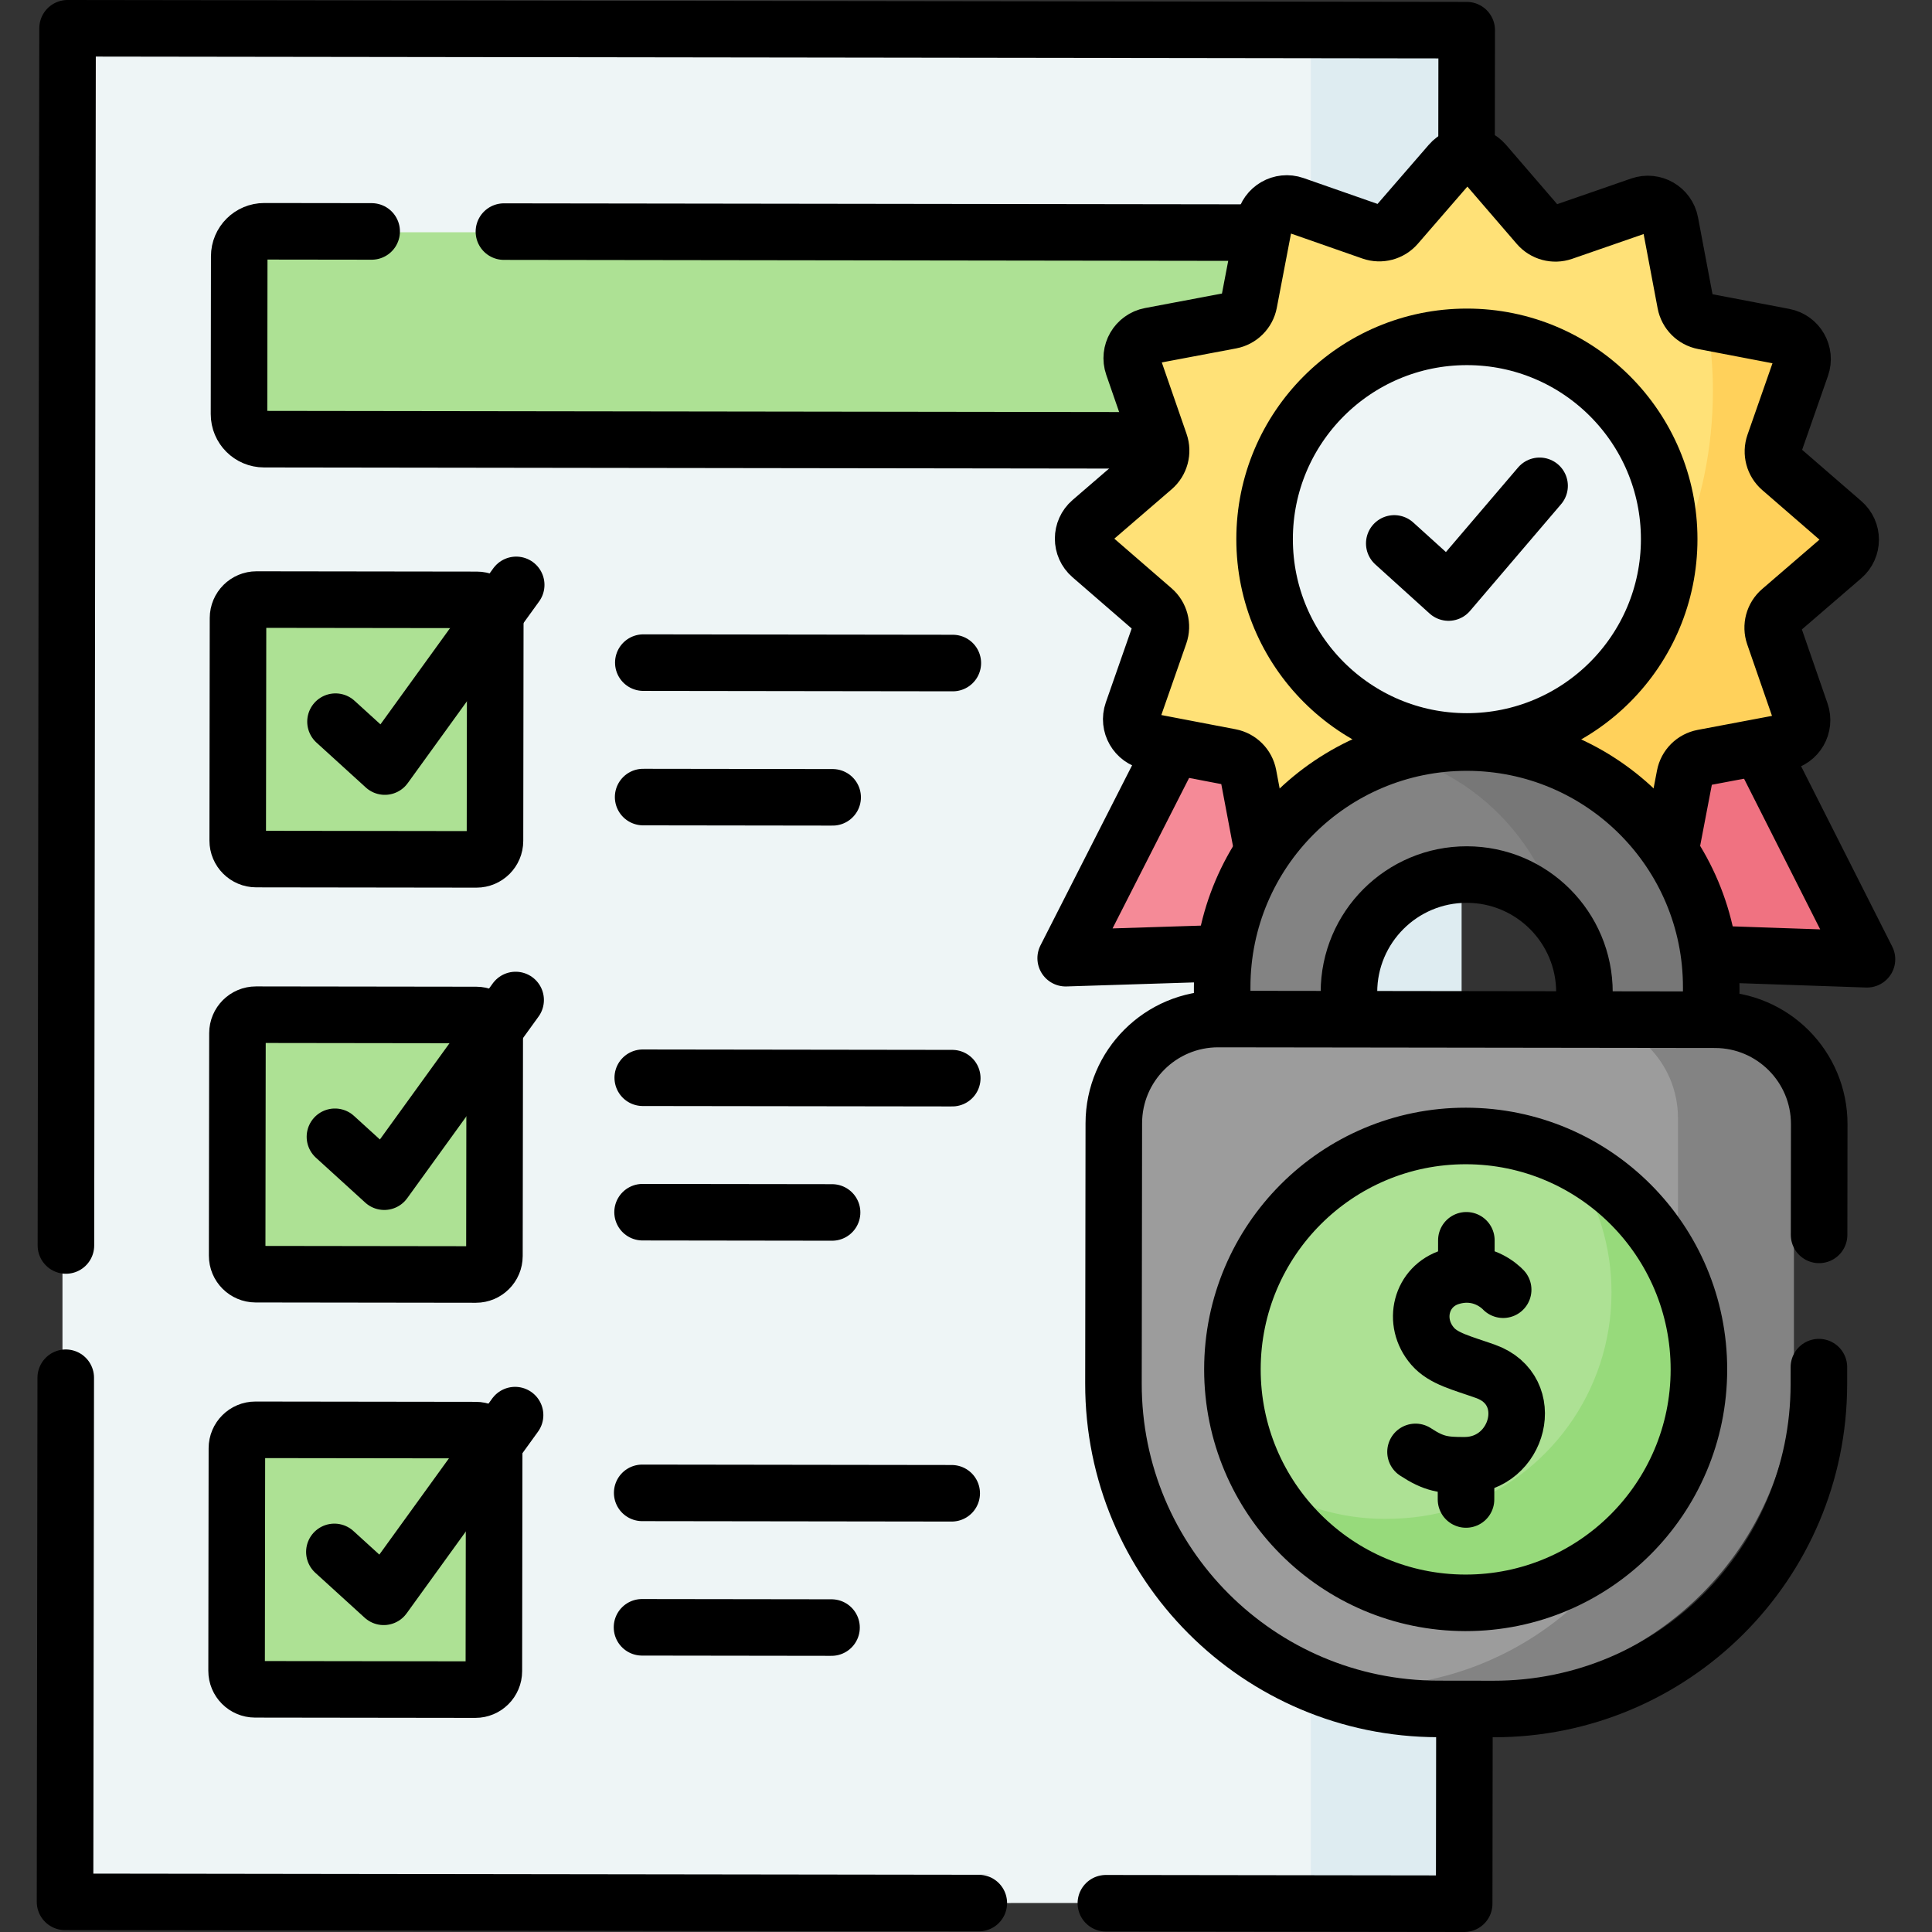
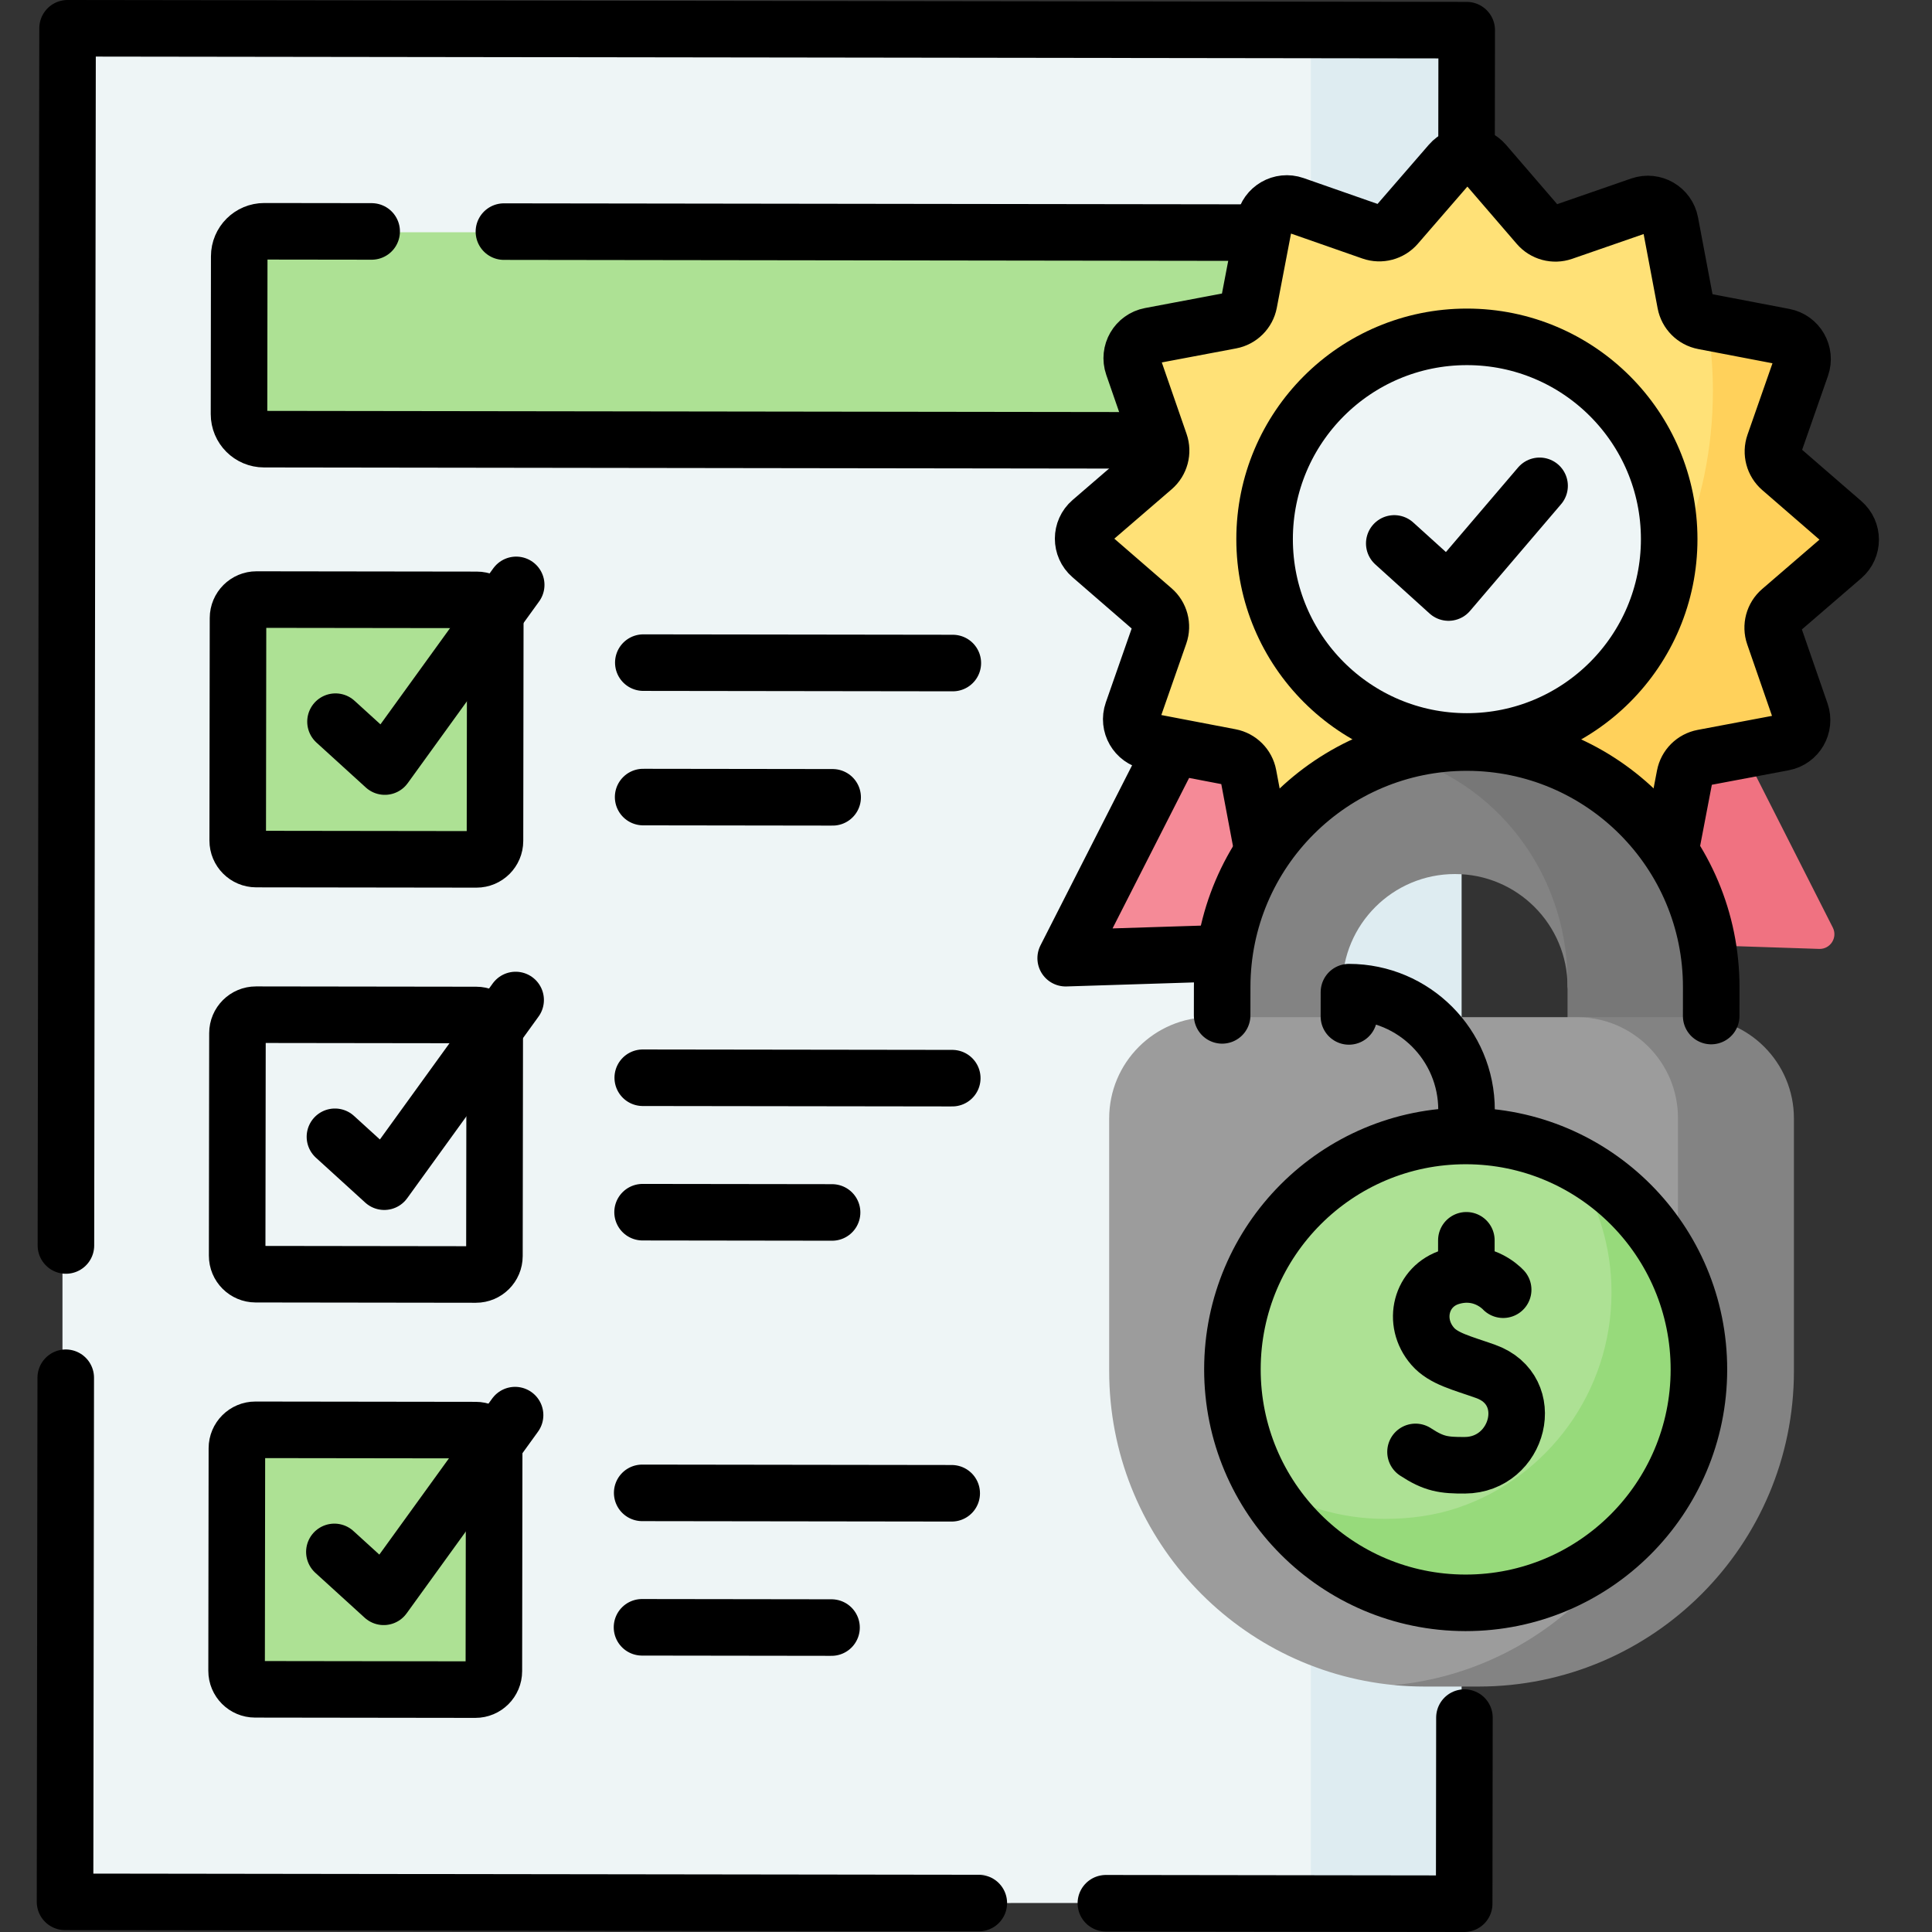
<svg xmlns="http://www.w3.org/2000/svg" version="1.1" id="Capa_1" x="0px" y="0px" viewBox="0 0 512.501 512.501" style="enable-background:new 0 0 512.501 512.501;" xml:space="preserve">
  <rect x="0" y="0" width="512.501" height="512.501" fill="#333333" stroke="none" />
  <g>
    <g>
      <g>
        <g>
          <g>
            <path style="fill:#EEF5F6;" d="M383.723,15.823l-1,381.56c0,0.86-26.991,106.256-26.991,106.256l-12.867,1.122l-87.202,0.062&#10;&#09;&#09;&#09;&#09;&#09;&#09;H22.573c-3.31,0-6-2.69-6-6v-485c0-3.31,2.69-6,6-6h321.146l34.003,2C381.033,9.823,383.723,12.513,383.723,15.823z" />
            <g>
              <path style="fill:#DEECF1;" d="M381.723,7.822h-40.004c3.314,0,6,2.686,6,6v486.084c0,2.681-2.173,4.854-4.854,4.854l0,0&#10;&#09;&#09;&#09;&#09;&#09;&#09;&#09;l41.637,0.06c1.164,0.002,2.218-0.689,2.681-1.758v0c0.36-0.77,0.54-1.61,0.54-2.47V13.822&#10;&#09;&#09;&#09;&#09;&#09;&#09;&#09;C387.723,10.509,385.037,7.822,381.723,7.822z" />
            </g>
            <path style="fill:#ADE194;" d="M66.905,228.141h58.433c2.71,0,4.907-2.197,4.907-4.907V164.21c0-2.71-2.197-4.907-4.907-4.907&#10;&#09;&#09;&#09;&#09;&#09;&#09;H66.905c-2.71,0-4.907,2.197-4.907,4.907v59.024C61.998,225.944,64.195,228.141,66.905,228.141z" />
-             <path style="fill:#ADE194;" d="M66.905,338.26h58.433c2.71,0,4.907-2.197,4.907-4.907v-59.024c0-2.71-2.197-4.907-4.907-4.907&#10;&#09;&#09;&#09;&#09;&#09;&#09;H66.905c-2.71,0-4.907,2.197-4.907,4.907v59.024C61.998,336.063,64.195,338.26,66.905,338.26z" />
            <path style="fill:#ADE194;" d="M66.905,448.378h58.433c2.71,0,4.907-2.197,4.907-4.907v-59.024c0-2.71-2.197-4.907-4.907-4.907&#10;&#09;&#09;&#09;&#09;&#09;&#09;H66.905c-2.71,0-4.907,2.197-4.907,4.907v59.024C61.998,446.182,64.195,448.378,66.905,448.378z" />
            <path style="fill:#ADE194;" d="M335.625,61.605H68.834c-3.67,0-6.645,2.975-6.645,6.645v41.853c0,3.67,2.975,6.645,6.645,6.645&#10;&#09;&#09;&#09;&#09;&#09;&#09;h266.79c3.67,0,6.645-2.975,6.645-6.645V68.251C342.27,64.581,339.295,61.605,335.625,61.605z" />
          </g>
        </g>
      </g>
      <g>
        <path style="fill:#F58A97;" d="M443.259,161.383l38.046,80.762c1.342,2.647-0.644,5.764-3.61,5.667l-19.388,3.103l-7.098-0.234&#10;&#09;&#09;&#09;&#09;c-1.298-0.043-2.533,0.563-3.293,1.616l-19.683,27.25c-1.71,2.367-6.628-30.105-7.953-32.708l-41.134-51.209L443.259,161.383z" />
        <path style="fill:#F07281;" d="M486.185,246.049l-42.926-84.666l-64.114,34.246l7.281,14.308l40.214-21.48l31.666,62.458&#10;&#09;&#09;&#09;&#09;l24.268,0.801C485.541,251.814,487.527,248.697,486.185,246.049z" />
        <path style="fill:#F58A97;" d="M327.249,162.172l-42.528,83.877c-1.342,2.647,0.644,5.765,3.61,5.667l31.366-1.035&#10;&#09;&#09;&#09;&#09;c1.298-0.043,2.533,0.563,3.293,1.616l6.284,8.7l13.407,10.754c1.708,2.365,13.218-28.443,14.546-31.04l34.578-44.737&#10;&#09;&#09;&#09;&#09;L327.249,162.172z" />
        <g>
          <path style="fill:#FFE177;" d="M478.854,139.835l-16.074-13.889c-1.827-1.579-2.506-4.113-1.712-6.394l6.981-20.056&#10;&#09;&#09;&#09;&#09;&#09;c1.183-3.398-0.93-7.052-4.464-7.724l-10.343-3.683l-6.616-1.257c-2.377-0.452-4.236-2.311-4.688-4.688l-3.965-20.863&#10;&#09;&#09;&#09;&#09;&#09;c-0.672-3.534-4.327-5.646-7.724-4.464l-20.057,6.981c-2.281,0.794-4.815,0.115-6.394-1.712L389.91,46.011&#10;&#09;&#09;&#09;&#09;&#09;c-2.35-2.719-6.565-2.719-8.915,0l-13.889,16.074c-1.579,1.827-4.113,2.506-6.394,1.712l-20.056-6.981&#10;&#09;&#09;&#09;&#09;&#09;c-3.398-1.183-7.053,0.929-7.724,4.464l-3.965,20.863c-0.452,2.377-2.311,4.236-4.688,4.688l-20.863,3.965&#10;&#09;&#09;&#09;&#09;&#09;c-3.534,0.672-5.646,4.326-4.464,7.724l6.981,20.057c0.794,2.281,0.115,4.815-1.712,6.394l-16.074,13.889&#10;&#09;&#09;&#09;&#09;&#09;c-2.719,2.35-2.719,6.565,0,8.915l16.074,13.889c1.827,1.579,2.506,4.113,1.712,6.394l-6.981,20.056&#10;&#09;&#09;&#09;&#09;&#09;c-1.183,3.398,0.93,7.052,4.464,7.724l20.863,3.965c2.377,0.452,4.236,2.311,4.688,4.688l3.965,20.863&#10;&#09;&#09;&#09;&#09;&#09;c0.672,3.534,4.327,5.646,7.724,4.464l19.565-6.81v-1.952l0.492-0.171c2.281-0.794,4.815-0.115,6.394,1.712l13.889-0.284&#10;&#09;&#09;&#09;&#09;&#09;c2.35,2.719,6.565,2.719,8.915,0l11.937,2.236c1.579-1.827,6.065-4.458,8.346-3.664l20.056,6.981&#10;&#09;&#09;&#09;&#09;&#09;c3.398,1.183,5.101,1.022,5.772-2.512l3.965-20.863c0.452-2.377,4.263-6.188,6.64-6.64l20.863-3.965&#10;&#09;&#09;&#09;&#09;&#09;c3.534-0.672,3.695-2.375,2.512-5.772l-6.981-20.057c-0.794-2.281-0.115-4.815,1.712-6.394l14.122-12.913&#10;&#09;&#09;&#09;&#09;&#09;C481.574,146.4,481.574,142.185,478.854,139.835z" />
          <circle style="fill:#EEF5F6;" cx="385.453" cy="143.317" r="52.369" />
          <path style="fill:#FFD15B;" d="M482.758,138.859l-16.074-13.889c-1.827-1.579-2.506-4.113-1.712-6.394l6.981-20.056&#10;&#09;&#09;&#09;&#09;&#09;c1.183-3.398-0.929-7.053-4.464-7.724l-14.247-2.707c0.746,5.09,1.138,10.295,1.138,15.591&#10;&#09;&#09;&#09;&#09;&#09;c0,30.502-12.369,58.201-32.896,77.639c-16.274,15.411-37.721,25.606-61.264,28.295v13.394l0.492-0.171&#10;&#09;&#09;&#09;&#09;&#09;c2.281-0.794,4.815-0.115,6.394,1.712l13.889-1.114c2.35,2.719,6.565,2.719,8.915,0l13.889,1.114&#10;&#09;&#09;&#09;&#09;&#09;c1.579-1.827,4.113-2.506,6.394-1.712l20.056,6.981c3.398,1.183,7.053-0.93,7.724-4.464l3.965-20.863&#10;&#09;&#09;&#09;&#09;&#09;c0.452-2.377,2.311-4.236,4.688-4.688l20.863-3.965c3.534-0.672,5.646-4.327,4.464-7.724l-6.981-20.057&#10;&#09;&#09;&#09;&#09;&#09;c-0.794-2.281-0.115-4.815,1.712-6.394l16.074-13.889C485.478,145.424,485.478,141.209,482.758,138.859z" />
        </g>
      </g>
      <g>
        <g>
          <path style="fill:#838383;" d="M323.931,320.302v-59.905c0-28.956,19.843-53.278,46.673-60.108&#10;&#09;&#09;&#09;&#09;&#09;c4.909-1.25,14.795,2.83,20.093,2.83l0,0c34.254,0,49.301,23.024,49.301,57.278v59.905H323.931z M427.133,318.671&#10;&#09;&#09;&#09;&#09;&#09;l-11.314-56.948c0-16.495-13.372-29.867-29.867-29.867h0c-16.495,0-29.867,13.372-29.867,29.867v56.948H427.133z" />
          <g>
            <path style="fill:#777777;" d="M385.953,198.375L385.953,198.375c-5.298,0-10.44,0.664-15.349,1.914&#10;&#09;&#09;&#09;&#09;&#09;&#09;c25.991,6.83,45.215,31.152,45.215,60.108v1.326v56.948v1.631h32.155v-59.905C447.975,226.143,420.207,198.375,385.953,198.375&#10;&#09;&#09;&#09;&#09;&#09;&#09;z" />
          </g>
        </g>
        <path style="fill:#9C9C9C;" d="M392.494,445.716l-13.251,0.641c-2.722,0-6.735,0.903-9.39,0.649&#10;&#09;&#09;&#09;&#09;c-42.436-4.059-75.623-39.807-75.623-83.307v-67.008c0-14.838,12.029-26.867,26.867-26.867H421.28l23.833,3.568&#10;&#09;&#09;&#09;&#09;c14.838,0,26.867,12.029,26.867,26.867l0.451,61.16C472.43,407.642,438.715,445.716,392.494,445.716z" />
        <path style="fill:#838383;" d="M449.006,269.825h-30.639c14.771,0,26.745,11.974,26.745,26.745v67.507&#10;&#09;&#09;&#09;&#09;c0,43.294-33.028,78.876-75.26,82.929c2.656,0.254,5.346,0.384,8.068,0.384h14.262c46.221,0,83.691-37.47,83.691-83.691v-67.008&#10;&#09;&#09;&#09;&#09;C475.873,281.854,463.844,269.825,449.006,269.825z" />
        <g>
          <path style="fill:#ADE194;" d="M439.749,360.066c0,33.19-21.805,56.013-54.991,56.013c-21.006,0-39.495-6.697-50.237-23.027&#10;&#09;&#09;&#09;&#09;&#09;c-6.229-9.469-9.853-20.804-9.853-32.986c0-33.19,26.903-60.097,60.089-60.097c12.164,0,23.48,3.621,32.94,9.835&#10;&#09;&#09;&#09;&#09;&#09;C434.048,320.544,439.749,339.041,439.749,360.066z" />
          <path style="fill:#97DA7B;" d="M417.623,309.829c6.229,9.469,9.86,20.803,9.86,32.985c0,26.424-16.952,49.061-40.651,57.112&#10;&#09;&#09;&#09;&#09;&#09;c-6.068,2.062-12.672,2.984-19.438,2.984c-12.164,0-23.487-3.619-32.948-9.833c10.742,16.33,29.231,27.111,50.237,27.111&#10;&#09;&#09;&#09;&#09;&#09;c33.186,0,60.089-26.906,60.089-60.097C444.772,339.066,433.973,320.569,417.623,309.829z" />
        </g>
      </g>
    </g>
    <g>
      <polyline style="fill:none;stroke:#000000;stroke-width:15;stroke-linecap:round;stroke-linejoin:round;stroke-miterlimit:10;" points="&#10;&#09;&#09;&#09;293.355,504.873 388.403,505.001 388.469,455.629 &#09;&#09;" />
      <polyline style="fill:none;stroke:#000000;stroke-width:15;stroke-linecap:round;stroke-linejoin:round;stroke-miterlimit:10;" points="&#10;&#09;&#09;&#09;17.439,365.471 17.251,504.5 259.648,504.827 &#09;&#09;" />
      <polyline style="fill:none;stroke:#000000;stroke-width:15;stroke-linecap:round;stroke-linejoin:round;stroke-miterlimit:10;" points="&#10;&#09;&#09;&#09;389.031,39.68 389.074,8.002 17.923,7.5 17.487,330.388 &#09;&#09;" />
      <path style="fill:none;stroke:#000000;stroke-width:15;stroke-linecap:round;stroke-linejoin:round;stroke-miterlimit:10;" d="&#10;&#09;&#09;&#09;M67.958,227.886l58.433,0.079c2.71,0.004,4.91-2.19,4.914-4.9l0.08-59.024c0.004-2.71-2.19-4.91-4.9-4.914l-58.433-0.079&#10;&#09;&#09;&#09;c-2.71-0.004-4.91,2.19-4.914,4.9l-0.08,59.024C63.054,225.683,65.248,227.883,67.958,227.886z" />
      <polyline style="fill:none;stroke:#000000;stroke-width:15;stroke-linecap:round;stroke-linejoin:round;stroke-miterlimit:10;" points="&#10;&#09;&#09;&#09;136.932,155.152 102.083,203.347 88.997,191.436 &#09;&#09;" />
      <path style="fill:none;stroke:#000000;stroke-width:15;stroke-linecap:round;stroke-linejoin:round;stroke-miterlimit:10;" d="&#10;&#09;&#09;&#09;M67.81,338.005l58.433,0.079c2.71,0.004,4.91-2.19,4.914-4.9l0.08-59.024c0.004-2.71-2.19-4.91-4.9-4.914l-58.433-0.079&#10;&#09;&#09;&#09;c-2.71-0.004-4.91,2.19-4.914,4.9l-0.08,59.024C62.905,335.801,65.099,338.001,67.81,338.005z" />
      <polyline style="fill:none;stroke:#000000;stroke-width:15;stroke-linecap:round;stroke-linejoin:round;stroke-miterlimit:10;" points="&#10;&#09;&#09;&#09;136.783,265.271 101.934,313.466 88.849,301.555 &#09;&#09;" />
      <line style="fill:none;stroke:#000000;stroke-width:15;stroke-linecap:round;stroke-linejoin:round;stroke-miterlimit:10;" x1="170.604" y1="211.438" x2="220.876" y2="211.506" />
      <line style="fill:none;stroke:#000000;stroke-width:15;stroke-linecap:round;stroke-linejoin:round;stroke-miterlimit:10;" x1="170.652" y1="175.774" x2="252.756" y2="175.885" />
      <line style="fill:none;stroke:#000000;stroke-width:15;stroke-linecap:round;stroke-linejoin:round;stroke-miterlimit:10;" x1="170.455" y1="321.557" x2="220.727" y2="321.625" />
      <line style="fill:none;stroke:#000000;stroke-width:15;stroke-linecap:round;stroke-linejoin:round;stroke-miterlimit:10;" x1="170.503" y1="285.892" x2="252.608" y2="286.003" />
      <path style="fill:none;stroke:#000000;stroke-width:15;stroke-linecap:round;stroke-linejoin:round;stroke-miterlimit:10;" d="&#10;&#09;&#09;&#09;M67.661,448.124l58.433,0.079c2.71,0.004,4.91-2.19,4.914-4.9l0.08-59.024c0.004-2.71-2.19-4.91-4.9-4.914l-58.433-0.079&#10;&#09;&#09;&#09;c-2.71-0.004-4.91,2.19-4.914,4.9l-0.08,59.024C62.757,445.92,64.951,448.12,67.661,448.124z" />
      <polyline style="fill:none;stroke:#000000;stroke-width:15;stroke-linecap:round;stroke-linejoin:round;stroke-miterlimit:10;" points="&#10;&#09;&#09;&#09;136.635,375.389 101.785,423.585 88.7,411.673 &#09;&#09;" />
      <line style="fill:none;stroke:#000000;stroke-width:15;stroke-linecap:round;stroke-linejoin:round;stroke-miterlimit:10;" x1="170.306" y1="431.675" x2="220.578" y2="431.743" />
      <path style="fill:none;stroke:#000000;stroke-width:15;stroke-linecap:round;stroke-linejoin:round;stroke-miterlimit:10;" d="&#10;&#09;&#09;&#09;M98.591,61.392l-28.478-0.038c-3.67-0.005-6.649,2.966-6.654,6.636l-0.057,41.853c-0.005,3.67,2.966,6.649,6.636,6.654&#10;&#09;&#09;&#09;l236.223,0.319" />
      <line style="fill:none;stroke:#000000;stroke-width:15;stroke-linecap:round;stroke-linejoin:round;stroke-miterlimit:10;" x1="333.546" y1="61.709" x2="133.674" y2="61.439" />
      <line style="fill:none;stroke:#000000;stroke-width:15;stroke-linecap:round;stroke-linejoin:round;stroke-miterlimit:10;" x1="170.354" y1="396.011" x2="252.459" y2="396.122" />
      <g>
-         <polyline style="fill:none;stroke:#000000;stroke-width:15;stroke-linecap:round;stroke-linejoin:round;stroke-miterlimit:10;" points="&#10;&#09;&#09;&#09;&#09;467.355,199.261 495.25,254.465 454.226,253.055 &#09;&#09;&#09;" />
        <polyline style="fill:none;stroke:#000000;stroke-width:15;stroke-linecap:round;stroke-linejoin:round;stroke-miterlimit:10;" points="&#10;&#09;&#09;&#09;&#09;310.922,198.686 282.693,254.178 323.72,252.879 &#09;&#09;&#09;" />
        <g>
          <path style="fill:none;stroke:#000000;stroke-width:15;stroke-linecap:round;stroke-linejoin:round;stroke-miterlimit:10;" d="&#10;&#09;&#09;&#09;&#09;&#09;M334.828,225.1l-3.673-19.473c-0.46-2.436-2.362-4.344-4.797-4.81l-21.373-4.092c-3.621-0.693-5.78-4.441-4.563-7.921&#10;&#09;&#09;&#09;&#09;&#09;l7.182-20.542c0.817-2.336,0.125-4.934-1.745-6.555l-16.452-14.255c-2.783-2.411-2.777-6.731,0.012-9.135l16.491-14.21&#10;&#09;&#09;&#09;&#09;&#09;c1.875-1.615,2.574-4.211,1.763-6.55l-7.126-20.562c-1.207-3.483,0.962-7.225,4.585-7.909l21.384-4.034&#10;&#09;&#09;&#09;&#09;&#09;c2.436-0.46,4.344-2.362,4.81-4.797l4.092-21.373c0.693-3.621,4.441-5.78,7.921-4.563l20.542,7.182&#10;&#09;&#09;&#09;&#09;&#09;c2.336,0.817,4.934,0.125,6.555-1.745l14.255-16.452c2.411-2.783,6.731-2.777,9.135,0.012l14.21,16.491&#10;&#09;&#09;&#09;&#09;&#09;c1.615,1.875,4.211,2.574,6.55,1.763l20.562-7.126c3.483-1.207,7.225,0.962,7.909,4.585l4.034,21.384&#10;&#09;&#09;&#09;&#09;&#09;c0.46,2.436,2.362,4.344,4.797,4.81l21.373,4.092c3.621,0.693,5.78,4.441,4.563,7.921l-7.182,20.542&#10;&#09;&#09;&#09;&#09;&#09;c-0.817,2.336-0.125,4.934,1.745,6.555l16.452,14.255c2.783,2.411,2.777,6.731-0.012,9.135l-16.491,14.21&#10;&#09;&#09;&#09;&#09;&#09;c-1.875,1.615-2.574,4.211-1.763,6.55l7.126,20.562c1.207,3.483-0.962,7.225-4.585,7.909l-21.384,4.034&#10;&#09;&#09;&#09;&#09;&#09;c-2.436,0.46-4.344,2.362-4.81,4.797l-3.718,19.422" />
          <circle style="fill:none;stroke:#000000;stroke-width:15;stroke-linecap:round;stroke-linejoin:round;stroke-miterlimit:10;" cx="389.122" cy="143.02" r="53.663" />
        </g>
        <polyline style="fill:none;stroke:#000000;stroke-width:15;stroke-linecap:round;stroke-linejoin:round;stroke-miterlimit:10;" points="&#10;&#09;&#09;&#09;&#09;369.855,144.155 384.251,157.182 408.406,128.877 &#09;&#09;&#09;" />
      </g>
      <g>
        <path style="fill:none;stroke:#000000;stroke-width:15;stroke-linecap:round;stroke-linejoin:round;stroke-miterlimit:10;" d="&#10;&#09;&#09;&#09;&#09;M324.197,269.35l0.01-7.595c0.048-35.824,29.129-64.826,64.952-64.777h0c35.824,0.048,64.826,29.129,64.777,64.952l-0.01,7.595" />
-         <path style="fill:none;stroke:#000000;stroke-width:15;stroke-linecap:round;stroke-linejoin:round;stroke-miterlimit:10;" d="&#10;&#09;&#09;&#09;&#09;M357.826,269.625l0.009-6.438c0.023-17.251,14.027-31.217,31.278-31.193h0c17.251,0.023,31.217,14.027,31.193,31.278&#10;&#09;&#09;&#09;&#09;l-0.008,6.209" />
-         <path style="fill:none;stroke:#000000;stroke-width:15;stroke-linecap:round;stroke-linejoin:round;stroke-miterlimit:10;" d="&#10;&#09;&#09;&#09;&#09;M482.499,362.66l-0.006,4.586c-0.064,47.616-38.717,86.164-86.333,86.1l-14.692-0.02c-47.616-0.064-86.164-38.717-86.1-86.333&#10;&#09;&#09;&#09;&#09;l0.093-69.03c0.021-15.286,12.429-27.661,27.715-27.64l131.771,0.178c15.286,0.021,27.661,12.429,27.64,27.715l-0.04,29.361" />
+         <path style="fill:none;stroke:#000000;stroke-width:15;stroke-linecap:round;stroke-linejoin:round;stroke-miterlimit:10;" d="&#10;&#09;&#09;&#09;&#09;M357.826,269.625l0.009-6.438h0c17.251,0.023,31.217,14.027,31.193,31.278&#10;&#09;&#09;&#09;&#09;l-0.008,6.209" />
        <g>
          <ellipse transform="matrix(0.001 -1 1 0.001 25.02 751.832)" style="fill:none;stroke:#000000;stroke-width:15;stroke-linecap:round;stroke-linejoin:round;stroke-miterlimit:10;" cx="388.935" cy="363.389" rx="61.923" ry="61.874" />
          <g>
            <path style="fill:none;stroke:#000000;stroke-width:15;stroke-linecap:round;stroke-linejoin:round;stroke-miterlimit:10;" d="&#10;&#09;&#09;&#09;&#09;&#09;&#09;M398.745,342.121c-0.675-0.717-5.832-5.815-13.884-3.399c-7.944,2.383-10.414,11.937-4.835,18.387&#10;&#09;&#09;&#09;&#09;&#09;&#09;c2.891,3.343,7.754,4.442,14.034,6.673c14.055,4.994,8.83,24.834-5.474,24.91c-5.582,0.03-8.191-0.328-13.091-3.545" />
-             <line style="fill:none;stroke:#000000;stroke-width:15;stroke-linecap:round;stroke-linejoin:round;stroke-miterlimit:10;" x1="388.899" y1="389.545" x2="388.888" y2="397.766" />
            <line style="fill:none;stroke:#000000;stroke-width:15;stroke-linecap:round;stroke-linejoin:round;stroke-miterlimit:10;" x1="388.981" y1="329.013" x2="388.97" y2="337.233" />
          </g>
        </g>
      </g>
    </g>
  </g>
  <g>
</g>
  <g>
</g>
  <g>
</g>
  <g>
</g>
  <g>
</g>
  <g>
</g>
  <g>
</g>
  <g>
</g>
  <g>
</g>
  <g>
</g>
  <g>
</g>
  <g>
</g>
  <g>
</g>
  <g>
</g>
  <g>
</g>
</svg>